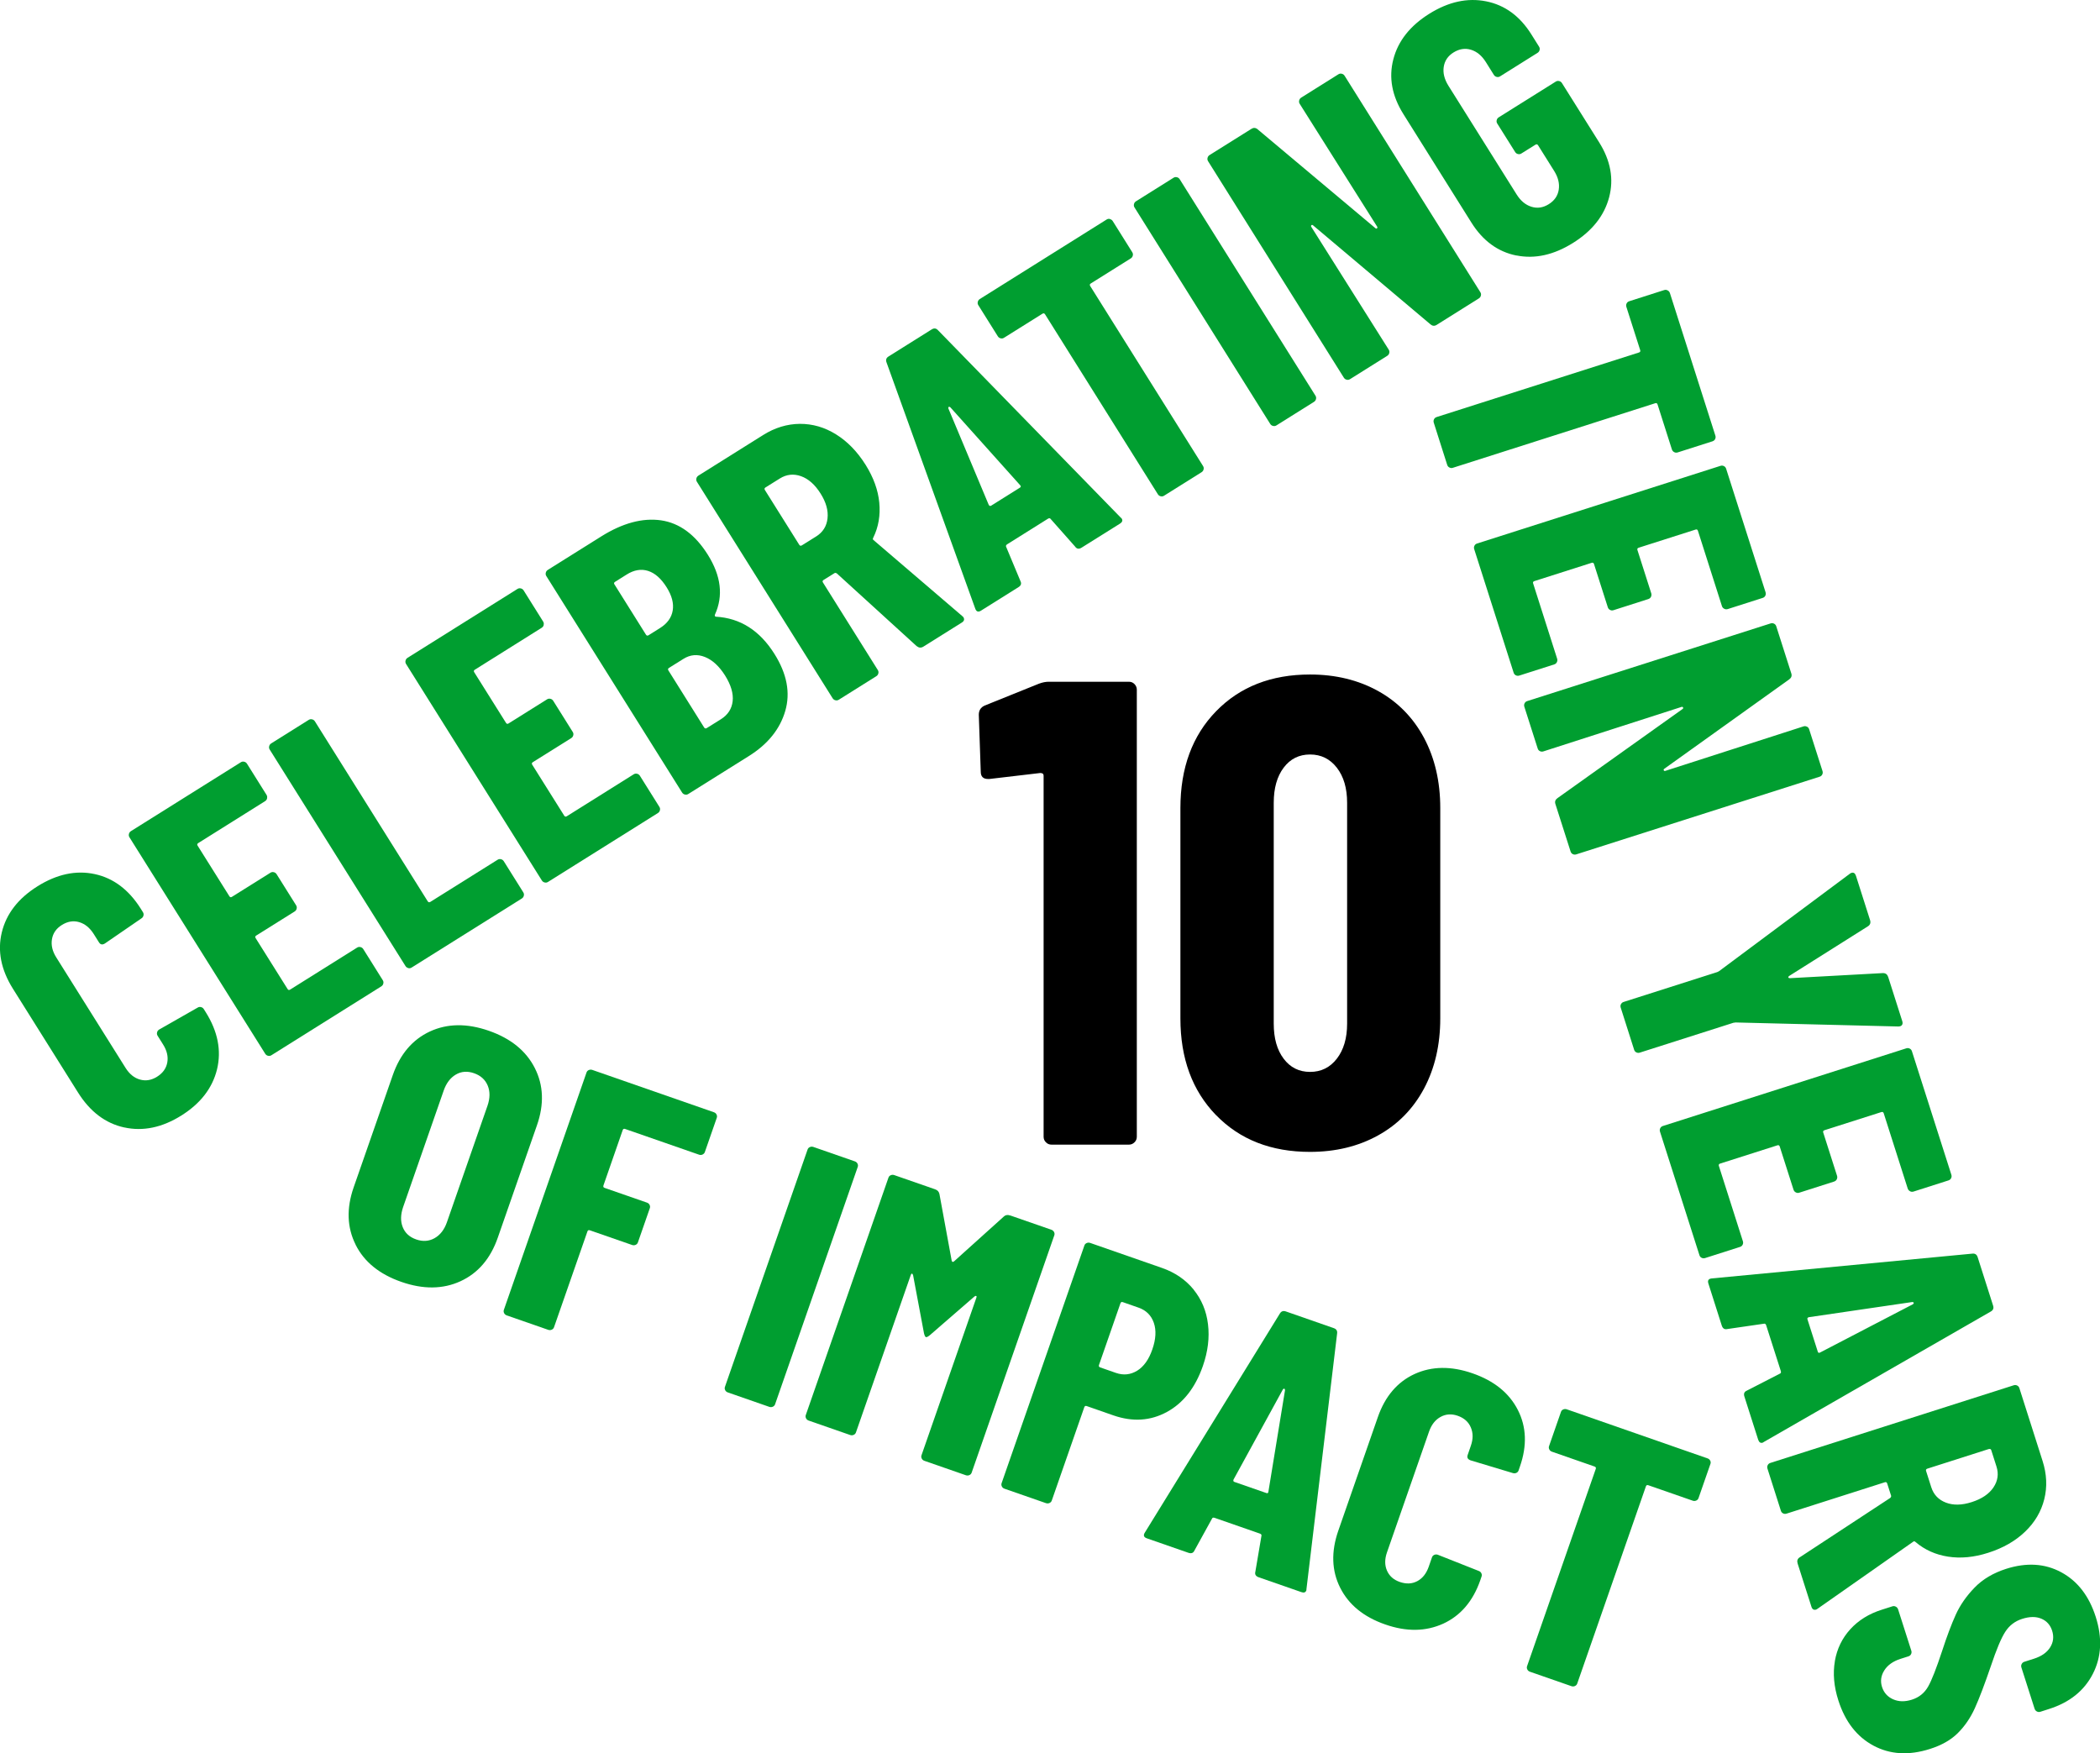
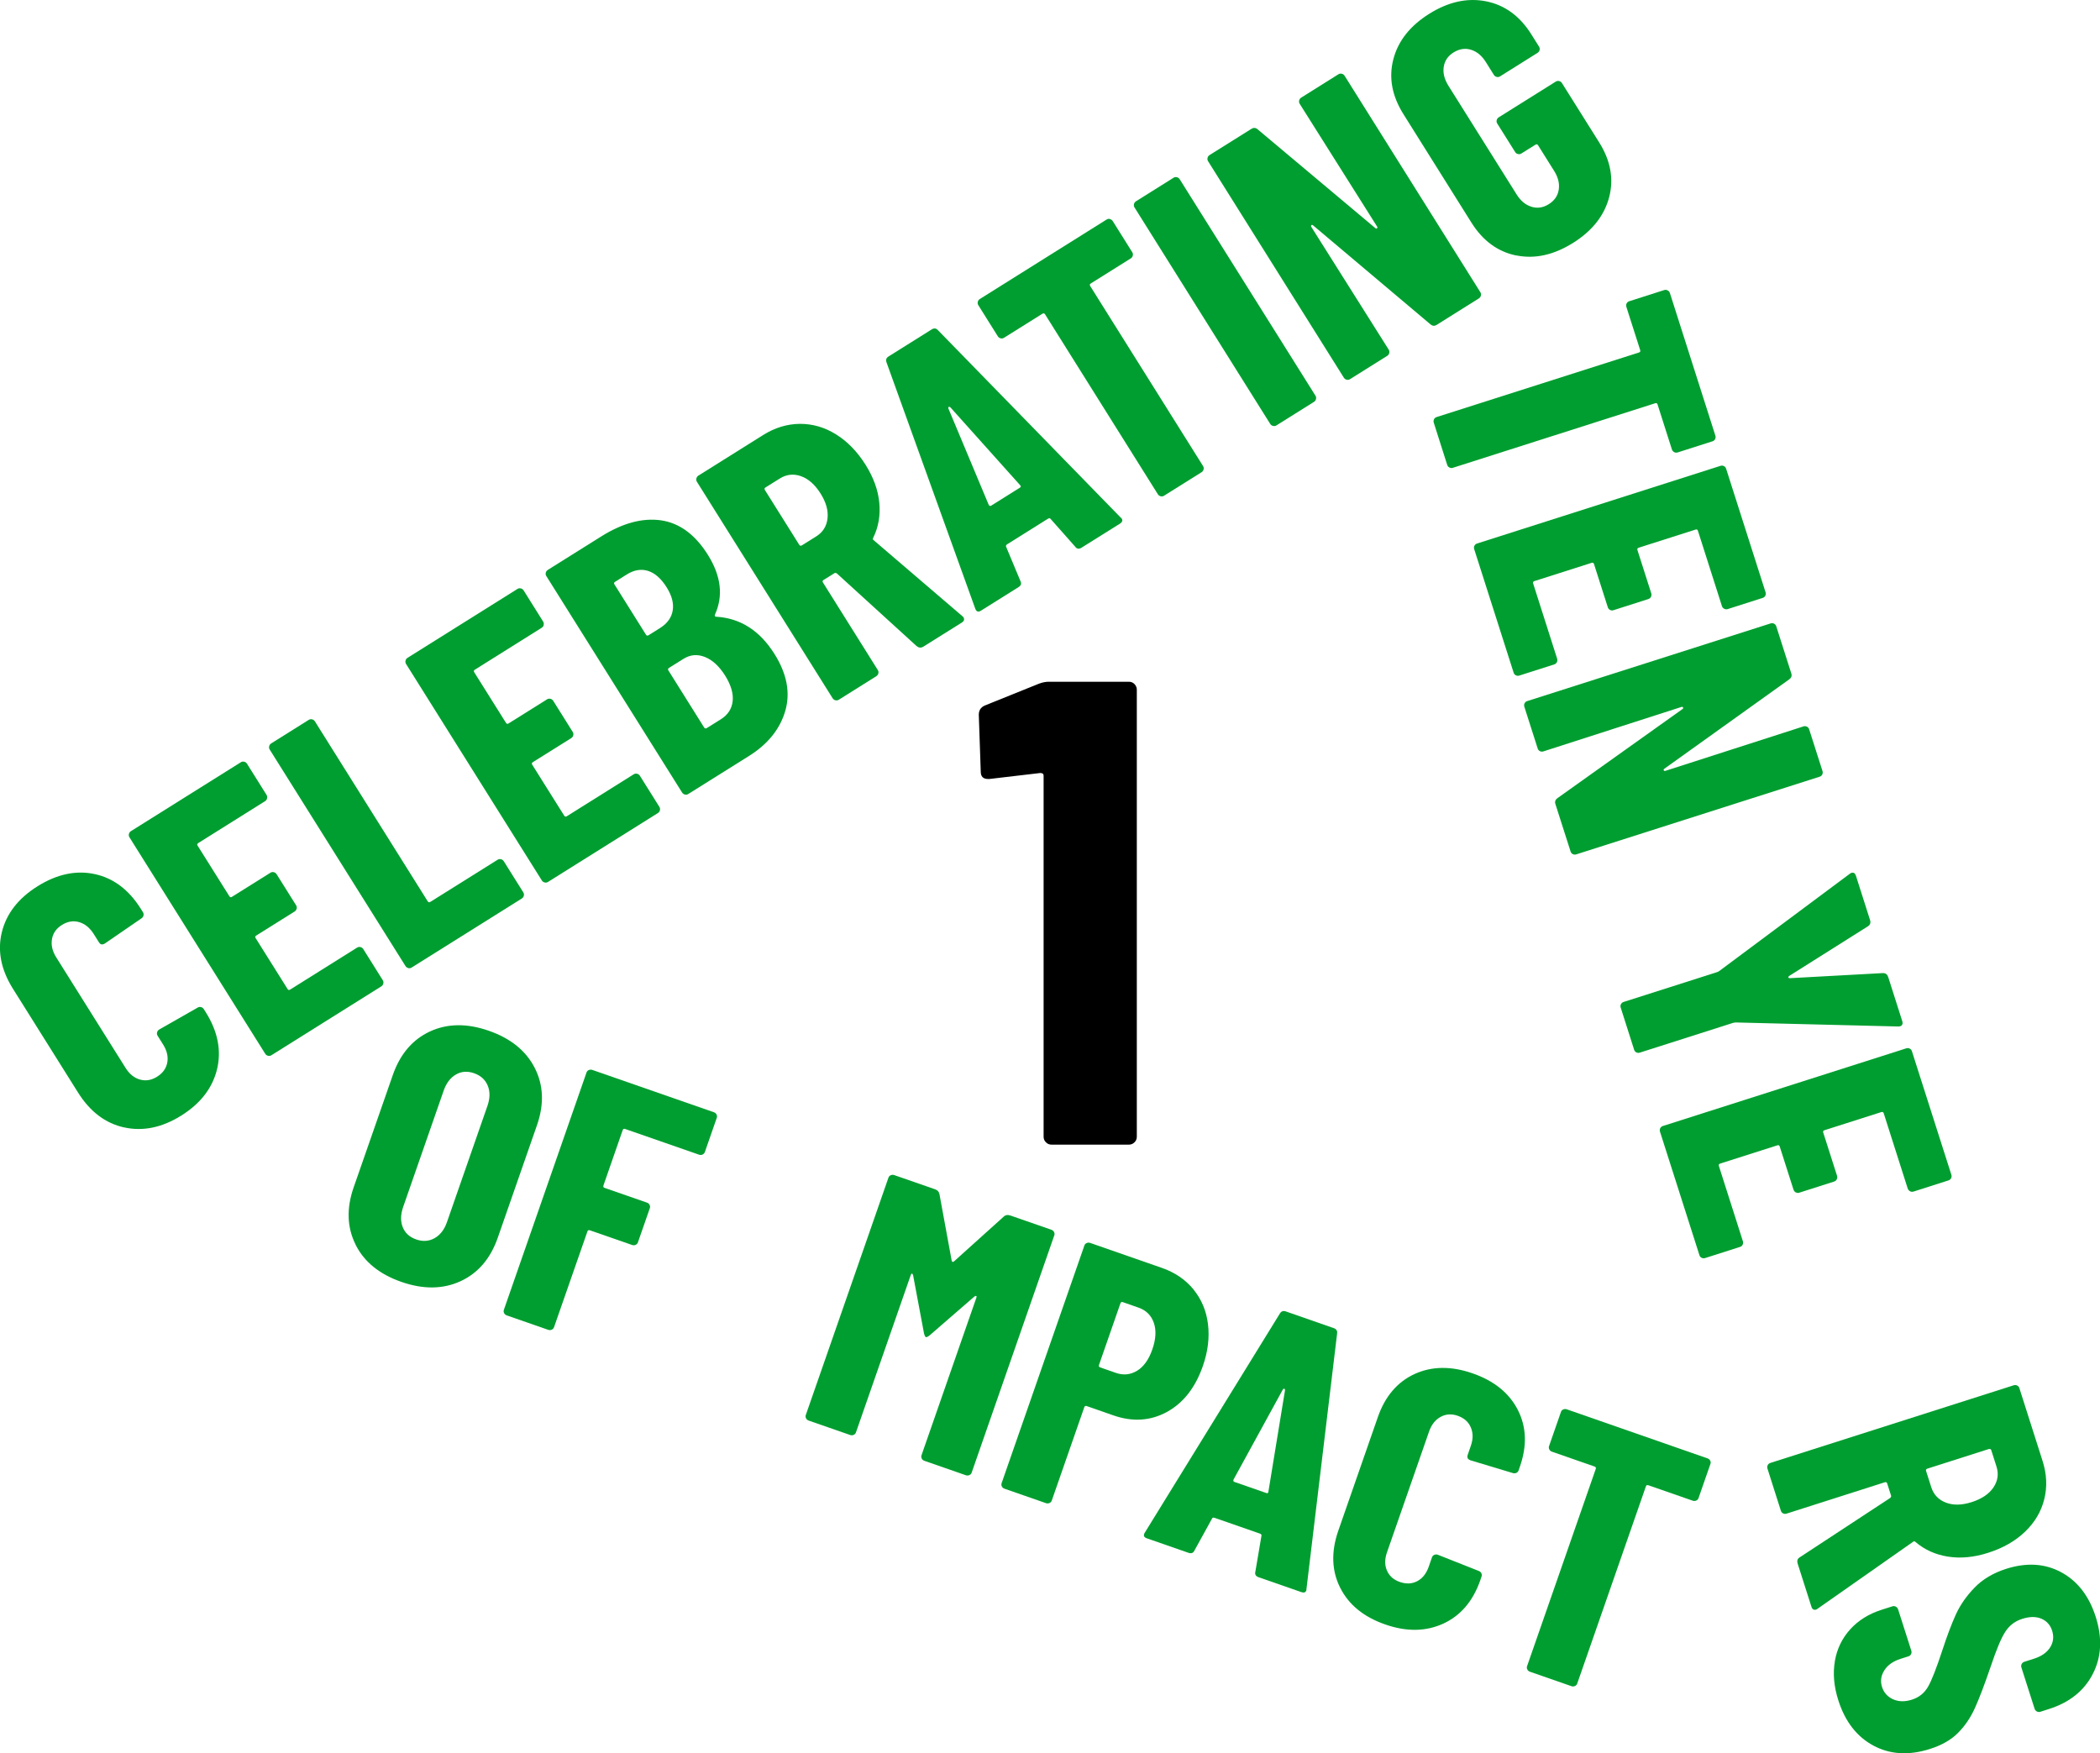
<svg xmlns="http://www.w3.org/2000/svg" id="Layer_2" data-name="Layer 2" viewBox="0 0 333.43 278.4">
  <defs>
    <style>
      .cls-1 {
        fill: #009e30;
      }
    </style>
  </defs>
  <g id="Layer_1-2" data-name="Layer 1">
    <g>
      <g>
        <path d="M166.53,108.25h12.71c.35,0,.65.12.89.37.24.25.37.54.37.89v70.98c0,.35-.12.65-.37.89-.25.25-.54.37-.89.37h-12.28c-.35,0-.65-.12-.89-.37-.25-.24-.37-.54-.37-.89v-57.33c0-.28-.18-.42-.53-.42l-8.08.95h-.21c-.77,0-1.16-.38-1.16-1.16l-.31-9.03c0-.7.31-1.19.94-1.47l8.61-3.47c.56-.21,1.08-.31,1.57-.31Z" />
-         <path d="M193.09,177.08c-3.78-3.89-5.67-9.01-5.67-15.38v-33.39c0-6.37,1.89-11.5,5.67-15.38s8.75-5.83,14.91-5.83c4.06,0,7.67.88,10.81,2.62,3.15,1.75,5.58,4.24,7.3,7.46,1.71,3.22,2.57,6.93,2.57,11.13v33.39c0,4.2-.86,7.91-2.57,11.13-1.72,3.22-4.15,5.71-7.3,7.45-3.15,1.75-6.76,2.62-10.81,2.62-6.16,0-11.13-1.94-14.91-5.83ZM212.26,168.1c1.08-1.4,1.63-3.25,1.63-5.56v-35.07c0-2.31-.54-4.16-1.63-5.57-1.09-1.4-2.5-2.1-4.25-2.1s-3.15.7-4.2,2.1c-1.05,1.4-1.57,3.26-1.57,5.57v35.07c0,2.31.52,4.17,1.57,5.56,1.05,1.4,2.45,2.1,4.2,2.1s3.17-.7,4.25-2.1Z" />
      </g>
      <g>
        <path class="cls-1" d="M272.33,69.71c-.09.18-.23.29-.42.36l-5.54,1.77c-.19.06-.37.05-.55-.05-.18-.09-.29-.23-.36-.42l-2.28-7.15c-.06-.19-.19-.26-.38-.19l-32.12,10.25c-.19.06-.37.05-.55-.05-.18-.09-.29-.23-.35-.42l-2.13-6.69c-.06-.19-.05-.37.04-.55.09-.18.23-.29.42-.35l32.12-10.25c.19-.06.26-.19.19-.38l-2.19-6.86c-.06-.19-.05-.37.04-.55.09-.18.23-.29.42-.35l5.54-1.77c.19-.06.37-.05.55.05.18.09.29.23.36.42l7.22,22.64c.06.19.05.37-.04.55Z" />
        <path class="cls-1" d="M273.75,96.65c-.18-.09-.29-.23-.35-.42l-3.81-11.95c-.06-.19-.19-.26-.38-.19l-9.03,2.88c-.19.06-.26.19-.19.38l2.19,6.86c.06.19.04.37-.04.55-.09.18-.23.29-.42.36l-5.54,1.77c-.19.06-.37.05-.55-.05-.18-.09-.29-.23-.35-.42l-2.19-6.86c-.06-.19-.19-.26-.38-.19l-9.09,2.9c-.19.06-.26.19-.19.38l3.81,11.95c.06.19.04.37-.05.55-.09.18-.23.29-.42.35l-5.54,1.77c-.19.06-.37.05-.55-.04-.18-.09-.29-.23-.35-.42l-6.26-19.61c-.06-.19-.05-.37.04-.55.09-.18.23-.29.42-.35l38.64-12.33c.19-.06.37-.05.55.04.18.09.29.23.35.42l6.26,19.61c.06.19.05.37-.04.55-.09.18-.23.29-.42.35l-5.54,1.77c-.19.06-.37.05-.55-.04Z" />
        <path class="cls-1" d="M286.9,115.38c.18.09.29.23.35.42l2.12,6.63c.06.19.05.37-.04.55-.09.18-.23.29-.42.35l-38.64,12.33c-.19.06-.37.05-.55-.04-.18-.09-.29-.23-.35-.42l-2.41-7.54c-.12-.38-.01-.69.33-.93l19.86-14.15c.1-.07.13-.16.08-.25-.05-.09-.13-.12-.25-.08l-21.93,7.06c-.19.06-.37.05-.55-.04-.18-.09-.29-.23-.35-.42l-2.12-6.63c-.06-.19-.05-.37.04-.55.09-.18.23-.29.42-.35l38.64-12.33c.19-.06.37-.05.55.04.18.09.29.23.35.42l2.39,7.49c.12.38,0,.69-.33.93l-19.84,14.2c-.1.07-.13.16-.08.25.05.09.13.12.25.08l21.93-7.06c.19-.06.37-.05.55.05Z" />
        <path class="cls-1" d="M257.38,159.44c.09-.18.23-.29.42-.35l14.86-4.74.32-.17,20.71-15.43c.06-.06.15-.11.27-.15.34-.11.58.04.72.46l2.24,7.03c.13.42.03.75-.32.98l-12.53,7.9c-.1.07-.14.15-.12.23.02.08.1.12.23.12l14.79-.81c.42,0,.69.2.83.62l2.24,7.03c.07.23.06.42-.04.58-.1.16-.29.24-.58.25l-25.84-.64-.36.05-14.86,4.74c-.19.06-.37.05-.55-.04-.18-.09-.29-.23-.35-.42l-2.13-6.69c-.06-.19-.05-.37.04-.55Z" />
        <path class="cls-1" d="M303.26,189.14c-.18-.09-.29-.23-.36-.42l-3.81-11.95c-.06-.19-.19-.25-.38-.19l-9.03,2.88c-.19.06-.26.19-.19.38l2.19,6.86c.06.19.04.37-.04.55-.09.18-.23.29-.42.36l-5.54,1.77c-.19.06-.37.05-.55-.05-.18-.09-.29-.23-.36-.42l-2.19-6.86c-.06-.19-.19-.26-.38-.19l-9.09,2.9c-.19.06-.26.19-.19.38l3.81,11.95c.06.19.05.37-.04.55-.09.18-.23.29-.42.35l-5.54,1.77c-.19.06-.37.05-.55-.04-.18-.09-.29-.23-.35-.42l-6.26-19.61c-.06-.19-.05-.37.04-.55.09-.18.23-.29.42-.35l38.64-12.33c.19-.06.37-.05.55.04.18.09.29.23.35.42l6.26,19.61c.06.19.05.37-.04.55-.09.18-.23.29-.42.35l-5.54,1.77c-.19.06-.37.05-.55-.04Z" />
-         <path class="cls-1" d="M277.37,220.8l5.2-2.67c.19-.06.25-.21.18-.43l-2.32-7.26c-.07-.23-.21-.31-.4-.25l-5.78.84c-.43.1-.72-.09-.87-.54l-2.13-6.69c-.16-.5.03-.76.56-.81l41.32-3.93c.44-.06.73.12.87.54l2.46,7.72c.13.42,0,.73-.39.94l-35.98,20.68-.21.13c-.34.11-.58-.05-.72-.46l-2.19-6.86c-.15-.46-.02-.77.39-.94ZM286.98,209.48l1.64,5.14c.06.19.18.24.36.14l14.75-7.67c.1-.07.14-.15.12-.23-.02-.08-.1-.12-.23-.12l-16.43,2.41c-.19.06-.26.17-.21.32Z" />
        <path class="cls-1" d="M285.75,247.28l14.37-9.43c.13-.13.17-.25.14-.36l-.62-1.94c-.06-.19-.19-.26-.38-.19l-15.6,4.98c-.19.06-.37.05-.55-.04-.18-.09-.29-.23-.35-.42l-2.13-6.69c-.06-.19-.05-.37.04-.55.09-.18.23-.29.42-.35l38.64-12.33c.19-.06.37-.05.55.04.18.09.29.23.35.42l3.68,11.55c.67,2.1.76,4.12.27,6.08-.49,1.96-1.5,3.68-3.05,5.16-1.54,1.48-3.5,2.6-5.86,3.35-2.25.72-4.37.92-6.36.61s-3.7-1.08-5.14-2.3c-.06-.06-.13-.11-.2-.13-.07-.02-.14,0-.2.06l-15.18,10.64-.21.13c-.38.12-.64-.03-.77-.45l-2.19-6.86c-.13-.42-.03-.75.32-.98ZM315.78,230.08l-9.77,3.12c-.19.06-.26.19-.19.38l.82,2.57c.38,1.18,1.15,1.99,2.32,2.44,1.17.45,2.54.42,4.1-.08,1.6-.51,2.75-1.29,3.45-2.33.7-1.04.86-2.15.48-3.33l-.82-2.57c-.06-.19-.19-.25-.38-.19Z" />
        <path class="cls-1" d="M291.33,263.76c.34-1.96,1.16-3.64,2.45-5.06,1.29-1.42,2.96-2.46,5.02-3.11l1.66-.53c.19-.06.37-.05.55.05.18.09.29.23.36.42l2.1,6.57c.06.19.05.37-.04.55-.09.18-.23.29-.42.35l-1.26.4c-1.18.38-2.04.99-2.57,1.83-.53.84-.65,1.72-.36,2.63.29.91.88,1.57,1.76,1.96.88.39,1.87.41,2.98.06,1.14-.36,2-1.06,2.58-2.08.58-1.02,1.31-2.9,2.21-5.62.76-2.34,1.49-4.28,2.18-5.8.69-1.52,1.68-2.95,2.98-4.29,1.29-1.34,2.97-2.33,5.03-2.99,3.24-1.03,6.15-.85,8.74.55s4.41,3.76,5.47,7.07c1.07,3.35.92,6.37-.45,9.05-1.37,2.68-3.69,4.55-6.97,5.59l-1.37.44c-.19.06-.37.05-.55-.05-.18-.09-.29-.23-.36-.42l-2.1-6.57c-.06-.19-.05-.37.05-.55.09-.18.23-.29.42-.35l1.54-.49c1.18-.38,2.03-.97,2.55-1.79.52-.82.62-1.7.32-2.65-.29-.91-.86-1.55-1.71-1.91-.85-.36-1.87-.35-3.05.03-1.14.36-2.04,1.05-2.68,2.05-.65,1-1.41,2.82-2.29,5.45-1,2.92-1.85,5.16-2.55,6.7s-1.61,2.86-2.71,3.95c-1.1,1.09-2.57,1.92-4.4,2.5-3.35,1.07-6.35.89-8.99-.53s-4.49-3.82-5.56-7.17c-.71-2.21-.89-4.29-.55-6.25Z" />
      </g>
      <g>
        <path class="cls-1" d="M56.47,197.64c-1.37-2.73-1.48-5.76-.32-9.1l6.21-17.82c1.16-3.34,3.13-5.65,5.9-6.94,2.77-1.28,5.89-1.32,9.36-.11,3.47,1.21,5.9,3.18,7.29,5.91,1.39,2.73,1.51,5.77.34,9.11l-6.21,17.82c-1.16,3.34-3.14,5.65-5.93,6.93-2.79,1.28-5.92,1.31-9.39.1-3.47-1.21-5.89-3.17-7.26-5.9ZM69,196.6c.89-.5,1.55-1.35,1.96-2.53l6.44-18.49c.41-1.19.43-2.26.04-3.2s-1.11-1.6-2.17-1.97c-1.06-.37-2.02-.3-2.89.21-.87.51-1.52,1.36-1.93,2.54l-6.44,18.49c-.41,1.19-.44,2.25-.07,3.19.37.94,1.08,1.59,2.14,1.96,1.05.37,2.03.3,2.92-.2Z" />
        <path class="cls-1" d="M111.56,183.32c-.18.08-.36.09-.55.03l-11.76-4.09c-.19-.07-.32,0-.38.18l-3.06,8.8c-.06.19,0,.31.19.38l6.73,2.34c.19.07.33.19.41.36.09.18.1.36.03.54l-1.88,5.4c-.06.19-.19.32-.36.4-.18.08-.36.09-.55.03l-6.73-2.34c-.19-.07-.32,0-.38.18l-5.3,15.2c-.06.19-.19.32-.36.4-.18.08-.36.09-.55.03l-6.61-2.3c-.19-.07-.33-.19-.41-.36-.09-.18-.1-.36-.03-.54l13.11-37.65c.06-.19.18-.32.36-.4.18-.08.36-.09.55-.03l19.33,6.73c.19.07.33.19.41.36.09.18.1.36.03.54l-1.88,5.4c-.06.19-.19.32-.36.4Z" />
-         <path class="cls-1" d="M115.14,220.73c-.09-.18-.1-.36-.03-.54l13.11-37.65c.06-.19.18-.32.36-.4.18-.08.36-.09.55-.03l6.61,2.3c.19.07.33.19.41.36.09.18.1.36.03.54l-13.11,37.65c-.06.19-.19.32-.36.4-.18.08-.36.09-.55.03l-6.61-2.3c-.19-.07-.33-.19-.41-.36Z" />
        <path class="cls-1" d="M160.39,192.99l6.56,2.28c.19.07.32.19.41.36.09.18.1.36.03.54l-13.11,37.65c-.06.19-.19.32-.36.4-.18.08-.36.09-.55.03l-6.61-2.3c-.19-.07-.33-.19-.41-.36-.09-.18-.1-.36-.03-.54l8.71-25.01c.05-.15.04-.24-.04-.26-.08-.03-.17,0-.28.09l-7.09,6.15c-.29.23-.49.33-.61.29-.11-.04-.21-.24-.3-.6l-1.73-9.22c-.04-.14-.09-.22-.17-.25-.08-.03-.14.04-.19.18l-8.71,25.01c-.06.19-.19.32-.36.4-.18.08-.36.09-.55.03l-6.61-2.3c-.19-.07-.33-.19-.41-.36-.09-.18-.1-.36-.03-.54l13.11-37.65c.06-.19.18-.32.36-.4.18-.08.36-.09.55-.03l6.5,2.26c.38.13.61.38.69.74l1.95,10.61c.06.19.17.23.34.12l7.95-7.16c.25-.24.59-.29,1-.15Z" />
        <path class="cls-1" d="M189.51,204.76c1.27,1.57,2.04,3.4,2.29,5.51.26,2.11-.01,4.32-.81,6.62-1.2,3.45-3.11,5.89-5.72,7.31-2.61,1.42-5.44,1.6-8.49.54l-4.24-1.48c-.19-.07-.32,0-.38.18l-5.16,14.81c-.06.19-.19.32-.36.4-.18.08-.36.09-.55.03l-6.61-2.3c-.19-.07-.33-.19-.41-.36-.09-.18-.1-.36-.03-.54l13.13-37.7c.06-.19.18-.32.36-.4.18-.08.36-.09.55-.03l11.42,3.98c2.07.72,3.74,1.87,5.02,3.43ZM180.55,217.65c1.05-.65,1.86-1.78,2.41-3.38.57-1.63.65-3.04.24-4.23-.41-1.18-1.22-1.99-2.43-2.41l-2.49-.87c-.19-.07-.32,0-.38.18l-3.41,9.8c-.06.19,0,.31.19.38l2.49.87c1.21.42,2.33.3,3.39-.35Z" />
        <path class="cls-1" d="M199.32,249.57l.96-5.66c.06-.19-.02-.32-.24-.4l-7.18-2.5c-.23-.08-.37-.03-.44.16l-2.77,5.03c-.18.4-.5.51-.95.36l-6.61-2.3c-.49-.17-.59-.48-.31-.92l21.42-34.75c.22-.38.53-.5.95-.36l7.63,2.66c.41.14.59.43.52.87l-4.86,40.52-.02.24c-.12.33-.38.43-.8.28l-6.78-2.36c-.45-.16-.63-.45-.52-.87ZM195.98,235.3l5.09,1.77c.19.07.3,0,.32-.2l2.64-16.13c0-.12-.04-.2-.11-.23-.08-.03-.15,0-.23.11l-7.84,14.32c-.06.19-.02.3.13.36Z" />
        <path class="cls-1" d="M212.79,252.11c-1.36-2.7-1.46-5.72-.3-9.06l6.28-18.04c1.15-3.3,3.1-5.58,5.83-6.84,2.74-1.25,5.8-1.29,9.2-.11,3.43,1.19,5.83,3.13,7.2,5.82,1.37,2.68,1.48,5.68.33,8.98l-.21.61c-.06.19-.19.32-.36.4-.18.08-.36.09-.55.03l-6.71-2.02c-.45-.16-.61-.44-.47-.85l.5-1.45c.38-1.08.38-2.05,0-2.93-.37-.88-1.06-1.49-2.08-1.85-.98-.34-1.89-.28-2.72.18-.84.46-1.44,1.23-1.82,2.3l-6.69,19.21c-.38,1.08-.37,2.05,0,2.9.38.86,1.05,1.46,2.04,1.8,1.02.35,1.94.31,2.77-.13.83-.44,1.43-1.2,1.81-2.27l.52-1.5c.06-.19.19-.32.36-.4.18-.08.36-.09.55-.03l6.52,2.58c.19.07.33.19.41.36.09.18.1.36.03.54l-.19.56c-1.16,3.34-3.13,5.64-5.89,6.91-2.77,1.26-5.84,1.31-9.23.12-3.39-1.18-5.77-3.12-7.13-5.82Z" />
        <path class="cls-1" d="M271.54,231.92c.09.18.1.36.03.54l-1.88,5.4c-.06.19-.19.32-.36.4-.18.08-.36.09-.55.03l-7.07-2.46c-.19-.07-.32,0-.38.18l-10.9,31.3c-.06.19-.19.32-.36.4-.18.08-.36.09-.55.03l-6.61-2.3c-.19-.07-.33-.19-.41-.36-.09-.18-.1-.36-.03-.54l10.9-31.3c.06-.19,0-.31-.19-.38l-6.78-2.36c-.19-.07-.33-.19-.41-.36-.09-.18-.1-.36-.03-.54l1.88-5.4c.06-.19.18-.32.36-.4.18-.08.36-.09.55-.03l22.38,7.8c.19.07.33.19.41.36Z" />
      </g>
      <g>
        <path class="cls-1" d="M19.72,179.02c-2.98-.65-5.43-2.51-7.34-5.56l-10.33-16.47c-1.89-3.02-2.48-6-1.76-8.96.72-2.95,2.61-5.39,5.66-7.3,3.08-1.93,6.11-2.58,9.09-1.94,2.97.64,5.4,2.47,7.3,5.48l.35.56c.11.17.14.35.09.54-.04.19-.15.34-.32.45l-5.79,3.98c-.41.26-.73.2-.96-.18l-.83-1.32c-.62-.98-1.39-1.61-2.31-1.88-.92-.27-1.84-.12-2.76.46-.88.55-1.4,1.3-1.56,2.25-.16.95.07,1.92.69,2.9l11,17.54c.62.98,1.38,1.6,2.3,1.85.91.25,1.81.1,2.69-.45.92-.57,1.46-1.33,1.63-2.26.17-.93-.05-1.89-.67-2.87l-.86-1.37c-.11-.17-.14-.35-.09-.54.04-.19.15-.34.32-.45l6.11-3.48c.17-.11.35-.14.54-.09.19.04.34.15.45.32l.32.51c1.91,3.05,2.5,6.07,1.78,9.05-.73,2.98-2.62,5.43-5.67,7.34-3.05,1.91-6.07,2.54-9.05,1.89Z" />
        <path class="cls-1" d="M42.41,126.76c-.04.19-.15.34-.32.45l-10.62,6.66c-.17.11-.2.25-.09.41l5.04,8.03c.11.17.24.2.41.09l6.1-3.82c.17-.11.35-.14.54-.09.19.04.34.15.45.32l3.09,4.93c.11.17.14.35.09.54-.04.19-.15.34-.32.45l-6.1,3.82c-.17.11-.2.24-.09.41l5.07,8.08c.11.17.24.2.41.09l10.62-6.66c.17-.11.35-.14.54-.09.19.04.34.15.45.32l3.09,4.93c.11.17.14.35.09.54-.04.19-.15.34-.32.45l-17.44,10.93c-.17.11-.35.14-.54.09-.19-.04-.34-.15-.45-.32l-21.55-34.36c-.11-.17-.14-.35-.09-.54.04-.19.15-.34.32-.45l17.44-10.93c.17-.11.35-.14.54-.09.19.04.34.15.45.32l3.09,4.93c.11.17.14.35.09.54Z" />
        <path class="cls-1" d="M64.83,153.71c-.19-.04-.34-.15-.45-.32l-21.55-34.36c-.11-.17-.14-.35-.09-.54.04-.19.15-.34.32-.45l5.95-3.73c.17-.11.35-.14.54-.09.19.04.34.15.45.32l17.91,28.57c.11.17.24.2.41.1l10.68-6.69c.17-.11.35-.14.54-.09.19.04.34.15.45.32l3.09,4.93c.11.17.14.35.09.54-.04.19-.15.34-.32.45l-17.49,10.96c-.17.11-.35.14-.54.09Z" />
        <path class="cls-1" d="M86.33,99.23c-.04.19-.15.34-.32.45l-10.62,6.66c-.17.11-.2.24-.09.41l5.04,8.03c.11.17.24.2.41.09l6.1-3.82c.17-.11.35-.14.54-.09.19.04.34.15.45.32l3.09,4.93c.11.17.14.35.09.54-.04.19-.15.34-.32.45l-6.1,3.82c-.17.11-.2.24-.09.41l5.07,8.08c.11.17.24.2.41.1l10.62-6.66c.17-.11.35-.14.54-.09.19.04.34.15.45.32l3.09,4.93c.11.17.14.35.09.54-.04.19-.15.34-.32.45l-17.44,10.93c-.17.11-.35.14-.54.09-.19-.04-.34-.15-.45-.32l-21.55-34.36c-.11-.17-.14-.35-.09-.54.04-.19.15-.34.32-.45l17.44-10.93c.17-.11.35-.14.54-.09.19.04.34.15.45.32l3.09,4.93c.11.17.14.35.09.54Z" />
        <path class="cls-1" d="M124.68,112.89c-.84,2.88-2.76,5.27-5.78,7.16l-9.61,6.02c-.17.11-.35.14-.54.09-.19-.04-.34-.15-.45-.32l-21.55-34.36c-.11-.17-.14-.35-.09-.54.04-.19.15-.34.32-.45l8.49-5.32c3.39-2.12,6.55-2.97,9.49-2.55,2.93.43,5.41,2.25,7.43,5.47,2.1,3.35,2.48,6.52,1.13,9.49-.07.19-.02.3.14.34,3.87.22,6.97,2.19,9.31,5.92,1.98,3.15,2.55,6.17,1.71,9.05ZM97.56,92.79l5,7.98c.11.17.24.2.41.1l1.83-1.15c1.15-.72,1.82-1.65,2.01-2.78.19-1.13-.13-2.36-.96-3.68-.87-1.39-1.85-2.26-2.95-2.61-1.09-.35-2.24-.16-3.42.59l-1.83,1.15c-.17.11-.2.24-.09.41ZM116.33,111.33c.13-1.22-.27-2.57-1.2-4.06-.94-1.49-2-2.47-3.2-2.95-1.2-.48-2.34-.38-3.42.3l-2.29,1.43c-.17.11-.2.24-.09.41l5.67,9.05c.11.17.24.2.41.1l2.24-1.4c1.12-.7,1.74-1.66,1.88-2.88Z" />
        <path class="cls-1" d="M145.58,102.63l-12.71-11.58c-.15-.09-.28-.11-.38-.04l-1.73,1.08c-.17.11-.2.24-.09.41l8.7,13.88c.11.17.14.35.09.54-.04.19-.15.34-.32.45l-5.95,3.73c-.17.11-.35.14-.54.09-.19-.04-.34-.15-.45-.32l-21.54-34.36c-.11-.17-.14-.35-.09-.54.04-.19.15-.34.32-.45l10.27-6.44c1.86-1.17,3.81-1.76,5.83-1.78,2.02-.01,3.94.54,5.75,1.67,1.82,1.13,3.38,2.74,4.7,4.84,1.25,2,1.98,4,2.17,6,.19,2-.12,3.85-.95,5.55-.05.08-.07.15-.07.22,0,.07.04.13.11.18l14.08,12.06.18.17c.21.34.13.63-.24.86l-6.1,3.82c-.37.23-.72.21-1.03-.06ZM121.45,77.81l5.45,8.69c.11.17.24.2.41.1l2.29-1.43c1.05-.66,1.65-1.61,1.79-2.85.14-1.24-.22-2.56-1.1-3.95-.89-1.42-1.93-2.34-3.11-2.76-1.18-.42-2.3-.29-3.35.36l-2.29,1.43c-.17.11-.2.24-.09.41Z" />
        <path class="cls-1" d="M170.71,86.8l-3.87-4.37c-.11-.17-.26-.19-.46-.06l-6.46,4.05c-.2.13-.25.28-.15.45l2.25,5.39c.2.4.1.72-.31.97l-5.95,3.73c-.44.28-.75.16-.92-.34l-14.07-39.05c-.17-.42-.06-.74.31-.97l6.86-4.3c.37-.23.71-.19,1.01.15l28.97,29.71.18.17c.19.31.1.57-.27.81l-6.1,3.82c-.41.26-.74.21-1.01-.14ZM157.36,80.3l4.58-2.87c.17-.11.18-.23.04-.38l-11.09-12.38c-.1-.08-.18-.1-.25-.06-.07.04-.09.13-.06.25l6.41,15.31c.11.17.23.21.36.13Z" />
        <path class="cls-1" d="M176.23,34.79c.19.04.34.15.45.32l3.09,4.93c.11.17.14.35.09.54-.04.19-.15.34-.32.45l-6.35,3.98c-.17.11-.2.24-.09.41l17.91,28.57c.11.17.14.35.09.54-.04.19-.15.34-.32.45l-5.95,3.73c-.17.11-.35.14-.54.09-.19-.04-.34-.15-.45-.32l-17.91-28.57c-.11-.17-.24-.2-.41-.1l-6.1,3.82c-.17.11-.35.14-.54.09-.19-.04-.34-.15-.45-.32l-3.09-4.93c-.11-.17-.14-.35-.09-.54.04-.19.15-.34.32-.45l20.13-12.62c.17-.11.35-.14.54-.09Z" />
        <path class="cls-1" d="M202.13,67.63c-.19-.04-.34-.15-.45-.32l-21.54-34.36c-.11-.17-.14-.35-.09-.54.04-.19.15-.34.32-.45l5.95-3.73c.17-.11.35-.14.54-.09.19.04.34.15.45.32l21.55,34.36c.11.17.14.35.09.54-.04.19-.15.34-.32.45l-5.95,3.73c-.17.11-.35.14-.54.09Z" />
        <path class="cls-1" d="M206.28,15.95c.04-.19.15-.34.32-.45l5.9-3.7c.17-.11.35-.14.54-.09.19.04.34.15.45.32l21.55,34.36c.11.17.14.35.09.54-.04.19-.15.34-.32.45l-6.71,4.21c-.34.21-.67.18-.98-.09l-18.64-15.72c-.1-.08-.18-.09-.26-.02-.07.07-.08.16-.02.26l12.29,19.49c.11.17.14.35.09.54-.04.19-.15.34-.32.45l-5.9,3.7c-.17.11-.35.14-.54.09-.19-.04-.34-.15-.45-.32l-21.55-34.36c-.11-.17-.14-.35-.09-.54.04-.19.15-.34.32-.45l6.66-4.17c.34-.21.67-.18.98.09l18.69,15.69c.1.08.18.09.26.02.07-.07.08-.16.02-.26l-12.29-19.49c-.11-.17-.14-.35-.09-.54Z" />
        <path class="cls-1" d="M240.76,40.57c-2.94-.59-5.33-2.34-7.15-5.25l-10.77-17.18c-1.83-2.91-2.37-5.82-1.61-8.73.75-2.9,2.65-5.31,5.7-7.22,3.05-1.91,6.06-2.57,9.03-1.98,2.97.59,5.37,2.35,7.19,5.26l1.21,1.93c.11.17.14.35.09.54-.04.19-.15.34-.32.45l-5.95,3.73c-.17.11-.35.14-.54.09-.19-.04-.34-.15-.45-.32l-1.27-2.03c-.64-1.02-1.42-1.67-2.36-1.96-.94-.29-1.86-.14-2.78.43-.88.55-1.4,1.31-1.55,2.28-.15.97.1,1.96.73,2.98l10.84,17.28c.64,1.02,1.42,1.67,2.36,1.96.94.29,1.84.15,2.73-.4.92-.57,1.45-1.34,1.6-2.31.15-.97-.09-1.96-.73-2.98l-2.55-4.07c-.11-.17-.24-.2-.41-.1l-2.24,1.4c-.17.11-.35.14-.54.09-.19-.04-.34-.15-.45-.32l-2.84-4.52c-.11-.17-.14-.35-.09-.54.04-.19.15-.34.32-.45l9.05-5.67c.17-.11.35-.14.54-.09.19.04.34.15.45.32l5.9,9.4c1.83,2.91,2.36,5.83,1.59,8.74-.77,2.91-2.68,5.33-5.73,7.24-3.05,1.91-6.05,2.58-8.99,1.99Z" />
      </g>
    </g>
  </g>
</svg>